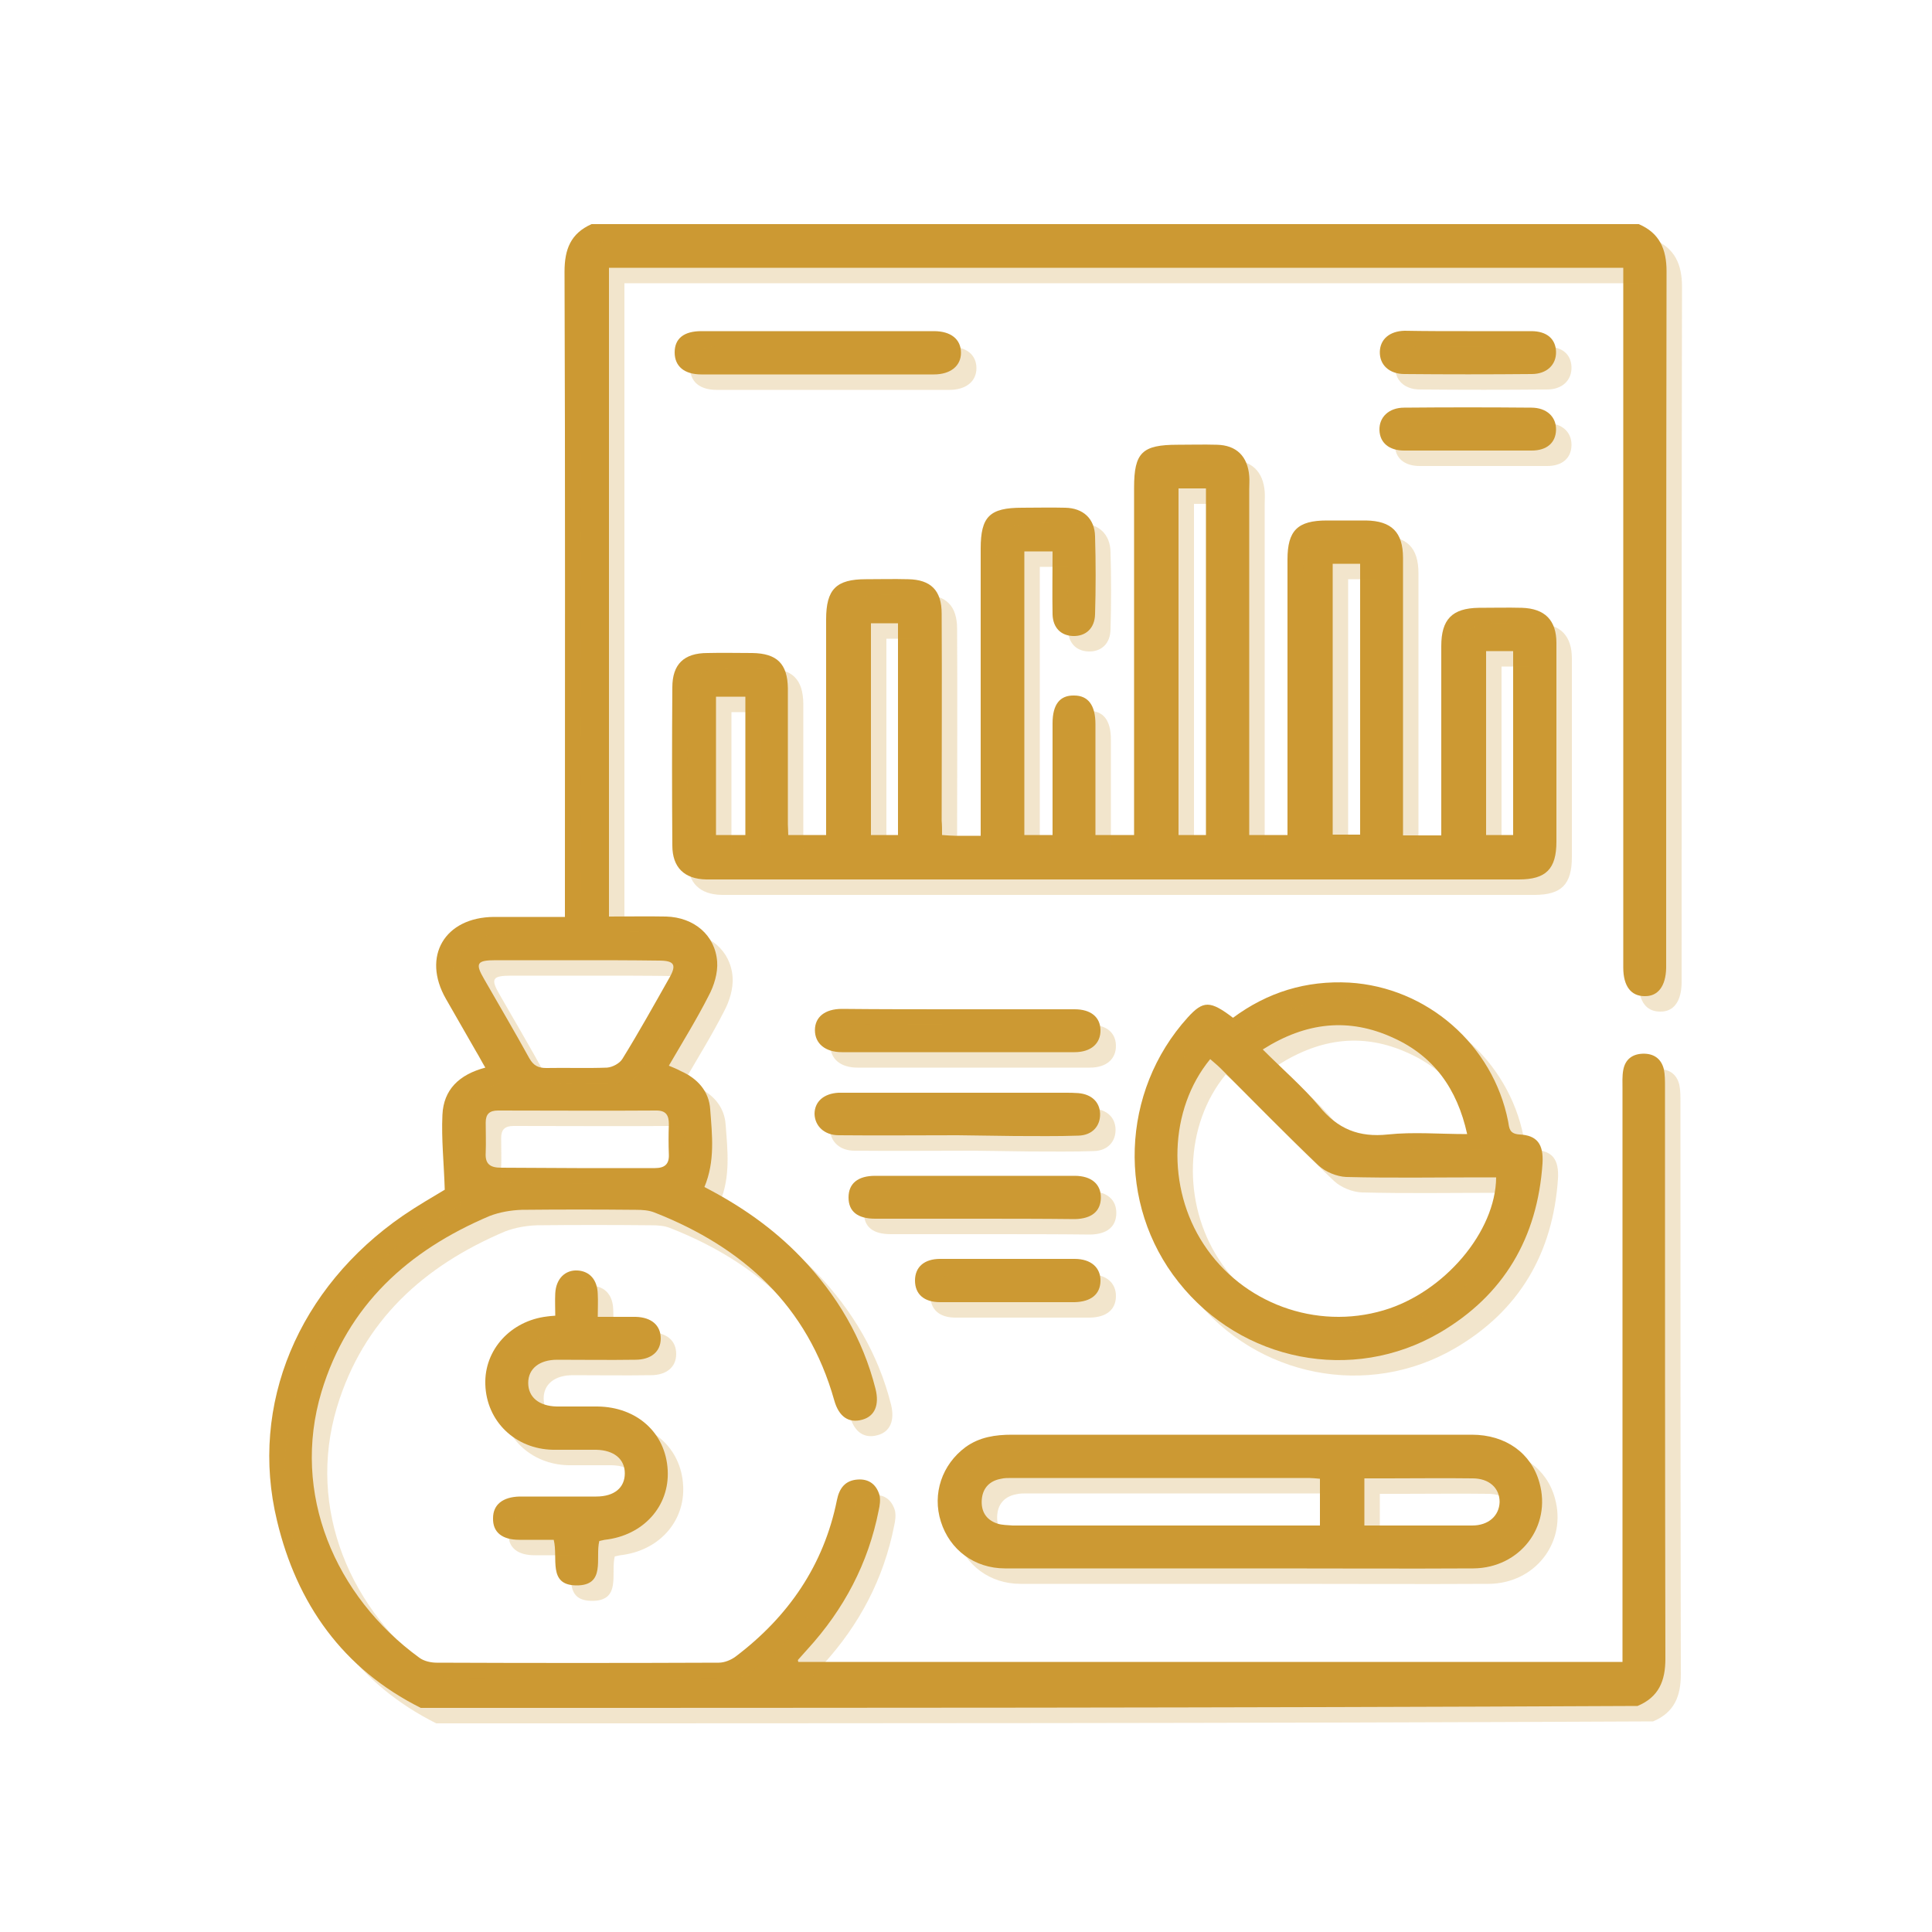
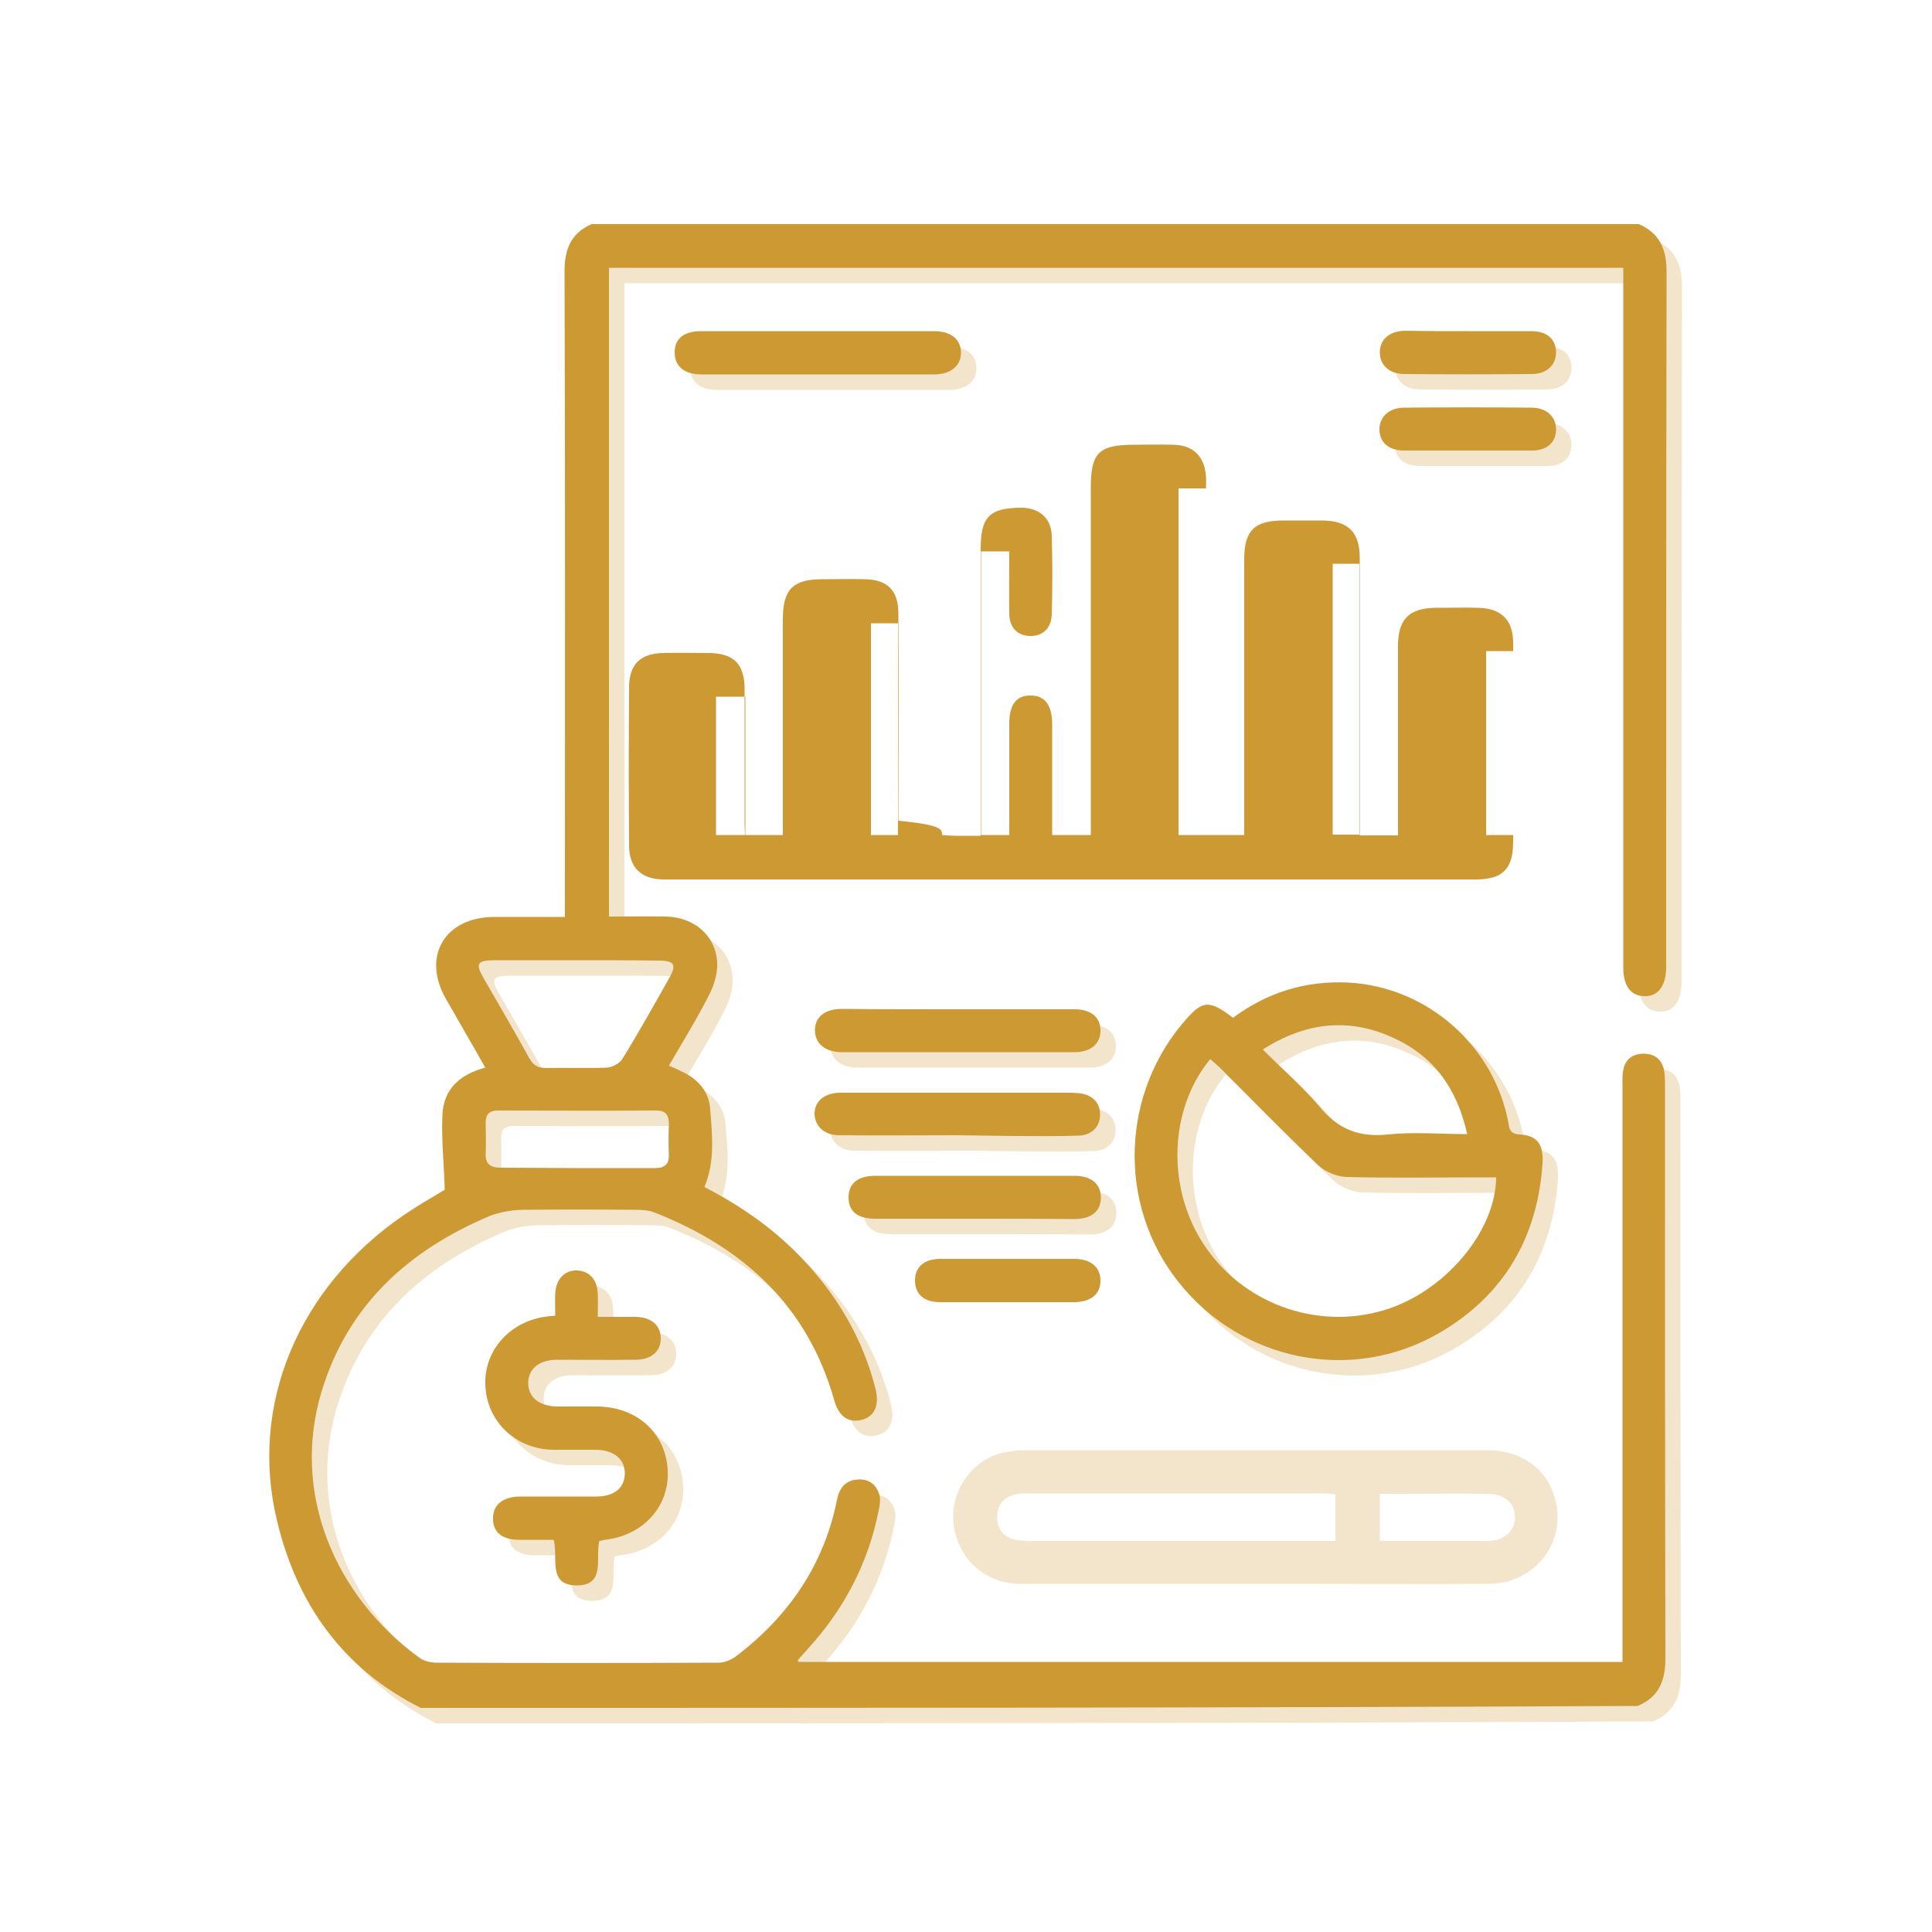
<svg xmlns="http://www.w3.org/2000/svg" version="1.1" id="Layer_1" x="0px" y="0px" width="500px" height="500px" viewBox="0 0 500 500" style="enable-background:new 0 0 500 500;" xml:space="preserve">
  <g>
    <path style="fill:#CC9933;" d="M108.9,442c-20.2-10.1-32.1-27-37.2-48.4c-7.3-30.1,5.6-60.4,32.6-79c3.8-2.6,7.8-4.9,10.8-6.7   c-0.2-6.8-0.9-13.1-0.6-19.4c0.3-6.5,4.3-10.4,11.1-12.2c-0.9-1.5-1.6-2.9-2.4-4.2c-2.6-4.5-5.2-9.1-7.8-13.6   c-6.3-11-0.3-21.1,12.4-21.2c6,0,11.9,0,18.4,0c0-1.9,0-3.5,0-5.1c0-54,0.1-107.9-0.1-161.9c0-5.8,1.6-9.9,7-12.3   c90.3,0,180.7,0,271,0c5.4,2.3,7.2,6.5,7.2,12.2c-0.1,59.7-0.1,119.5-0.1,179.2c0,0.4,0,0.8,0,1.1c-0.1,4.7-2.1,7.4-5.6,7.3   c-3.5,0-5.5-2.6-5.5-7.4c0-58.7,0-117.5,0-176.2c0-1.6,0-3.2,0-4.9c-87.8,0-175,0-262.5,0c0,55.9,0,111.6,0,167.9   c4.9,0,9.9-0.1,14.8,0c7.2,0.2,12.7,4.8,13.2,11.7c0.2,2.9-0.8,6.2-2.2,8.8c-3.1,6.1-6.7,11.9-10.3,18.1c1.2,0.5,2.2,0.9,3.1,1.4   c4.3,1.9,7.3,5.2,7.6,9.9c0.5,6.7,1.3,13.4-1.5,20.1c9.3,4.8,17.7,10.6,25,18.2c9.3,9.7,16,21,19.3,34.1c1,4.1-0.2,7-3.4,7.9   c-3.5,1-6.1-0.7-7.3-5c-6.9-24.5-23.6-39.6-46.5-48.6c-1.5-0.6-3.2-0.7-4.8-0.7c-9.9-0.1-19.7-0.1-29.6,0c-2.8,0.1-5.7,0.6-8.3,1.6   c-21,8.9-36.7,23-43.5,45.5c-7.9,26.3,3.5,52.9,25.3,68.8c1.2,0.9,3,1.3,4.5,1.3c24.3,0.1,48.7,0.1,73,0c1.5,0,3.2-0.7,4.4-1.6   c13.6-10.3,22.8-23.6,26.2-40.5c0.6-3,2.1-5.1,5.4-5.3c2.9-0.2,4.8,1.3,5.6,4c0.3,1.2,0.1,2.7-0.2,4c-2.7,13.7-9,25.6-18.4,35.9   c-0.8,0.9-1.7,1.9-2.5,2.8c0,0.1,0,0.2,0.1,0.5c70.9,0,141.8,0,213.3,0c0-1.6,0-3.2,0-4.7c0-47.9,0-95.7,0-143.6   c0-1.6-0.1-3.3,0.2-4.9c0.5-2.7,2.3-4.1,5-4.2c2.8-0.1,4.8,1.2,5.5,4c0.3,1.4,0.3,3,0.3,4.5c0,49.4,0,98.7,0.1,148.1   c0,5.7-1.7,9.9-7.2,12.2C319,442,213.9,442,108.9,442z M148.9,248.5c-6.9,0-13.7,0-20.6,0c-4.9,0-5.4,0.8-3,4.9   c3.9,6.8,7.9,13.6,11.7,20.5c1.1,1.9,2.3,2.5,4.4,2.5c5.2-0.1,10.5,0.1,15.7-0.1c1.4-0.1,3.3-1.1,4-2.3c4.2-6.8,8.1-13.8,12-20.7   c2.1-3.6,1.5-4.7-2.6-4.7C163.4,248.5,156.2,248.5,148.9,248.5z M149.3,302.3c6.7,0,13.4,0,20.2,0c2.5,0,3.7-1,3.6-3.5   c-0.1-2.6-0.1-5.2,0-7.9c0-2.2-0.7-3.5-3.2-3.5c-13.7,0.1-27.4,0-41,0c-2.2,0-3.2,0.9-3.2,3.1c0,2.6,0.1,5.2,0,7.8   c-0.2,3,1.2,3.9,4,3.9C136.1,302.2,142.7,302.3,149.3,302.3z" />
-     <path style="fill:#CC9933;" d="M243.8,216.1c1.5,0.1,2.5,0.2,3.5,0.2c2,0,4,0,6.5,0c0-1.7,0-3.1,0-4.6c0-23.2,0-46.5,0-69.7   c0-8.3,2.3-10.6,10.7-10.6c3.7,0,7.5-0.1,11.2,0c4.6,0.1,7.6,2.8,7.7,7.4c0.2,6.7,0.2,13.5,0,20.2c-0.1,3.6-2.4,5.7-5.7,5.6   c-3.1-0.1-5.2-2.1-5.3-5.6c-0.1-5.3,0-10.7,0-16.3c-2.6,0-4.8,0-7.3,0c0,24.4,0,48.8,0,73.4c2.4,0,4.6,0,7.3,0c0-3.9,0-7.6,0-11.3   c0-5.9,0-11.7,0-17.6c0-4.9,1.9-7.3,5.6-7.2c3.6,0,5.5,2.5,5.5,7.4c0,8.1,0,16.2,0,24.4c0,1.4,0,2.7,0,4.3c3.4,0,6.5,0,10,0   c0-1.5,0-3,0-4.4c0-28.5,0-57,0-85.5c0-9.1,2.1-11.1,11.3-11.1c3.4,0,6.7-0.1,10.1,0c5.1,0.1,8,3,8.4,8.1c0.1,1.1,0,2.2,0,3.4   c0,28.2,0,56.5,0,84.7c0,1.5,0,3,0,4.8c3.2,0,6.3,0,9.9,0c0-1.4,0-2.8,0-4.2c0-22.4,0-44.7,0-67.1c0-7.5,2.6-10.1,10.2-10.1   c3.4,0,6.7,0,10.1,0c6.6,0.1,9.6,3,9.6,9.7c0,22.4,0,44.7,0,67.1c0,1.5,0,3,0,4.7c3.3,0,6.3,0,9.9,0c0-1.3,0-2.6,0-4   c0-15,0-30,0-45c0-6.9,2.8-9.8,9.7-9.9c3.7,0,7.5-0.1,11.2,0c5.9,0.2,8.9,3.2,8.9,9.1c0,17.1,0,34.2,0,51.4c0,7.1-2.7,9.8-9.7,9.8   c-66.2,0-132.5,0-198.7,0c-3.9,0-7.7,0-11.6,0c-5.7-0.1-8.8-3.1-8.8-8.8c-0.1-13.6-0.1-27.2,0-40.9c0-6,3-8.9,9.1-8.9   c3.9-0.1,7.7,0,11.6,0c6.4,0.1,9.1,2.8,9.2,9.1c0,11.7,0,23.5,0,35.2c0,0.9,0.1,1.7,0.1,2.8c3.2,0,6.2,0,9.8,0c0-1.5,0-3,0-4.4   c0-17.1,0-34.2,0-51.4c0-7.8,2.6-10.4,10.3-10.4c3.6,0,7.2-0.1,10.9,0c5.9,0.1,8.7,2.9,8.7,8.9c0.1,17.9,0,35.7,0,53.6   C243.8,213.5,243.8,214.6,243.8,216.1z M312.1,216.1c0-30.1,0-59.9,0-89.7c-2.5,0-4.7,0-7.1,0c0,30,0,59.8,0,89.7   C307.4,216.1,309.6,216.1,312.1,216.1z M344.9,145.9c0,23.5,0,46.8,0,70.1c2.5,0,4.8,0,7.1,0c0-23.5,0-46.7,0-70.1   C349.6,145.9,347.4,145.9,344.9,145.9z M232.4,216.1c0-18.5,0-36.6,0-54.8c-2.5,0-4.7,0-7,0c0,18.4,0,36.5,0,54.8   C227.7,216.1,229.9,216.1,232.4,216.1z M384.6,168.5c0,16.1,0,31.9,0,47.6c2.5,0,4.8,0,7,0c0-16,0-31.8,0-47.6   C389.2,168.5,387.1,168.5,384.6,168.5z M192.9,216.1c0-6.3,0-12.1,0-18s0-11.9,0-17.8c-2.8,0-5,0-7.6,0c0,6.2,0,12,0,17.9   s0,11.9,0,17.9C188,216.1,190.2,216.1,192.9,216.1z" />
+     <path style="fill:#CC9933;" d="M243.8,216.1c1.5,0.1,2.5,0.2,3.5,0.2c2,0,4,0,6.5,0c0-1.7,0-3.1,0-4.6c0-23.2,0-46.5,0-69.7   c0-8.3,2.3-10.6,10.7-10.6c4.6,0.1,7.6,2.8,7.7,7.4c0.2,6.7,0.2,13.5,0,20.2c-0.1,3.6-2.4,5.7-5.7,5.6   c-3.1-0.1-5.2-2.1-5.3-5.6c-0.1-5.3,0-10.7,0-16.3c-2.6,0-4.8,0-7.3,0c0,24.4,0,48.8,0,73.4c2.4,0,4.6,0,7.3,0c0-3.9,0-7.6,0-11.3   c0-5.9,0-11.7,0-17.6c0-4.9,1.9-7.3,5.6-7.2c3.6,0,5.5,2.5,5.5,7.4c0,8.1,0,16.2,0,24.4c0,1.4,0,2.7,0,4.3c3.4,0,6.5,0,10,0   c0-1.5,0-3,0-4.4c0-28.5,0-57,0-85.5c0-9.1,2.1-11.1,11.3-11.1c3.4,0,6.7-0.1,10.1,0c5.1,0.1,8,3,8.4,8.1c0.1,1.1,0,2.2,0,3.4   c0,28.2,0,56.5,0,84.7c0,1.5,0,3,0,4.8c3.2,0,6.3,0,9.9,0c0-1.4,0-2.8,0-4.2c0-22.4,0-44.7,0-67.1c0-7.5,2.6-10.1,10.2-10.1   c3.4,0,6.7,0,10.1,0c6.6,0.1,9.6,3,9.6,9.7c0,22.4,0,44.7,0,67.1c0,1.5,0,3,0,4.7c3.3,0,6.3,0,9.9,0c0-1.3,0-2.6,0-4   c0-15,0-30,0-45c0-6.9,2.8-9.8,9.7-9.9c3.7,0,7.5-0.1,11.2,0c5.9,0.2,8.9,3.2,8.9,9.1c0,17.1,0,34.2,0,51.4c0,7.1-2.7,9.8-9.7,9.8   c-66.2,0-132.5,0-198.7,0c-3.9,0-7.7,0-11.6,0c-5.7-0.1-8.8-3.1-8.8-8.8c-0.1-13.6-0.1-27.2,0-40.9c0-6,3-8.9,9.1-8.9   c3.9-0.1,7.7,0,11.6,0c6.4,0.1,9.1,2.8,9.2,9.1c0,11.7,0,23.5,0,35.2c0,0.9,0.1,1.7,0.1,2.8c3.2,0,6.2,0,9.8,0c0-1.5,0-3,0-4.4   c0-17.1,0-34.2,0-51.4c0-7.8,2.6-10.4,10.3-10.4c3.6,0,7.2-0.1,10.9,0c5.9,0.1,8.7,2.9,8.7,8.9c0.1,17.9,0,35.7,0,53.6   C243.8,213.5,243.8,214.6,243.8,216.1z M312.1,216.1c0-30.1,0-59.9,0-89.7c-2.5,0-4.7,0-7.1,0c0,30,0,59.8,0,89.7   C307.4,216.1,309.6,216.1,312.1,216.1z M344.9,145.9c0,23.5,0,46.8,0,70.1c2.5,0,4.8,0,7.1,0c0-23.5,0-46.7,0-70.1   C349.6,145.9,347.4,145.9,344.9,145.9z M232.4,216.1c0-18.5,0-36.6,0-54.8c-2.5,0-4.7,0-7,0c0,18.4,0,36.5,0,54.8   C227.7,216.1,229.9,216.1,232.4,216.1z M384.6,168.5c0,16.1,0,31.9,0,47.6c2.5,0,4.8,0,7,0c0-16,0-31.8,0-47.6   C389.2,168.5,387.1,168.5,384.6,168.5z M192.9,216.1c0-6.3,0-12.1,0-18s0-11.9,0-17.8c-2.8,0-5,0-7.6,0c0,6.2,0,12,0,17.9   s0,11.9,0,17.9C188,216.1,190.2,216.1,192.9,216.1z" />
    <path style="fill:#CC9933;" d="M319.1,263.4c8.9-6.6,18.9-9.7,30.1-9.1c20.1,1.2,37.2,16.1,41.1,35.9c0.3,1.8,0.3,3.2,2.9,3.4   c4.6,0.2,6.3,2.5,6,7.5c-1.3,19.2-10,34.1-26.6,43.8c-22.6,13.2-51.3,7.5-67.6-13.1c-16-20.1-15-49.3,2.4-68.5   C311.4,258.9,313.2,258.9,319.1,263.4z M387.2,304.7c-1.3,0-2.7,0-4,0c-11.6,0-23.2,0.2-34.8-0.1c-2.4-0.1-5.4-1.3-7.2-3   c-8.6-8.2-16.9-16.7-25.3-25.1c-0.8-0.8-1.8-1.6-2.7-2.4c-10.7,13-11.3,33.3-1.7,47.9c10,15.3,29.1,22.3,46.6,17.1   C373.7,334.5,387.1,318.8,387.2,304.7z M326.8,271.6c5.2,5.2,10.3,9.6,14.6,14.7c4.8,5.9,10.3,8.1,17.8,7.3   c6.6-0.7,13.3-0.1,20.5-0.1c-2.6-11.8-8.7-20.2-19.1-24.9C349.1,263.3,338,264.5,326.8,271.6z" />
-     <path style="fill:#CC9933;" d="M321.1,371.3c19.9,0,39.9,0,59.8,0c8.8,0,15.4,4.8,17.5,12.4c3.2,11.3-5,22.1-17.1,22.2   c-17.5,0.1-34.9,0-52.4,0c-22.9,0-45.9,0-68.8,0c-7.9,0-14.3-4.8-16.6-12.1c-2.3-7.2,0.3-14.8,6.4-19.3c3.6-2.6,7.7-3.2,12-3.2   C281.7,371.3,301.4,371.3,321.1,371.3z M341.6,382.7c-1.2-0.1-2.1-0.2-2.9-0.2c-25.7,0-51.3,0-77,0c-0.9,0-1.8,0-2.6,0.2   c-2.9,0.5-4.7,2.3-5,5.2c-0.3,3.1,1,5.4,4,6.4c1.2,0.4,2.7,0.4,4,0.5c25.3,0,50.6,0,75.9,0c1.2,0,2.4,0,3.6,0   C341.6,390.5,341.6,386.8,341.6,382.7z M353.1,394.8c9.5,0,18.7,0,27.9,0c4.2,0,7-2.5,7.1-6.1c0-3.6-2.7-6.1-7-6.1   c-7.4-0.1-14.7,0-22.1,0c-1.9,0-3.9,0-5.9,0C353.1,386.7,353.1,390.5,353.1,394.8z" />
    <path style="fill:#CC9933;" d="M155.1,398.8c-1.1,4.4,1.8,11.6-6,11.5c-7.4-0.1-4.6-7.1-5.8-11.8c-2.9,0-5.9,0-8.9,0   c-4.5,0-6.9-2-6.8-5.6c0-3.5,2.5-5.5,6.9-5.6c6.6,0,13.2,0,19.8,0c4.7,0,7.4-2.3,7.4-6s-2.8-6-7.4-6.1c-3.7,0-7.5,0-11.2,0   c-9.8-0.2-17.2-7.4-17.5-16.9c-0.3-9,6.6-16.5,16-17.6c0.5-0.1,1-0.1,2.1-0.2c0-1.9-0.1-3.9,0-5.8c0.2-3.8,2.6-6.1,5.8-5.9   c3.1,0.2,5.1,2.4,5.2,6.1c0.1,1.8,0,3.7,0,5.9c3.6,0,6.7,0,9.8,0c4.1,0.1,6.5,2.2,6.5,5.6s-2.5,5.5-6.6,5.5c-6.7,0.1-13.5,0-20.2,0   c-4.6,0-7.5,2.3-7.5,6s2.8,6,7.4,6.1c3.5,0,7,0,10.5,0c10.2,0.1,17.7,6.8,18.2,16.5c0.5,9.3-6.3,16.9-16.3,18   C156.1,398.6,155.6,398.7,155.1,398.8z" />
    <path style="fill:#CC9933;" d="M211.8,85.7c10,0,19.9,0,29.9,0c4.4,0,7,2.1,7,5.6c0,3.4-2.7,5.6-7,5.6c-20.1,0-40.1,0-60.2,0   c-4.4,0-6.9-2.1-6.9-5.7s2.4-5.5,6.9-5.5C191.6,85.7,201.7,85.7,211.8,85.7z" />
    <path style="fill:#CC9933;" d="M247.8,261.2c10.1,0,20.2,0,30.3,0c4.2,0,6.6,2,6.7,5.3c0.1,3.5-2.4,5.8-6.7,5.8   c-20.1,0-40.2,0-60.2,0c-4.3,0-7-2.2-7-5.7c0-3.4,2.6-5.5,7-5.5C227.8,261.2,237.8,261.2,247.8,261.2z" />
    <path style="fill:#CC9933;" d="M247.8,293.8c-10.2,0-20.4,0.1-30.7,0c-3.8,0-6.2-2.4-6.3-5.5c0-3.2,2.4-5.3,6.2-5.5   c0.9,0,1.7,0,2.6,0c5.1,0,10.2,0,15.3,0c13.6,0,27.2,0,40.8,0c1.1,0,2.2,0,3.4,0.1c3.4,0.3,5.5,2.3,5.6,5.3c0.1,3.2-2,5.6-5.6,5.7   c-5.5,0.2-11,0.1-16.5,0.1C257.7,293.9,252.8,293.9,247.8,293.8C247.8,293.9,247.8,293.9,247.8,293.8z" />
    <path style="fill:#CC9933;" d="M252.3,315.4c-8.6,0-17.2,0-25.8,0c-4.6,0-6.9-1.9-6.9-5.5s2.4-5.6,6.9-5.6c17.2,0,34.4,0,51.6,0   c4.4,0,6.9,2.2,6.8,5.8c-0.1,3.4-2.4,5.3-6.7,5.4C269.5,315.4,260.9,315.4,252.3,315.4z" />
    <path style="fill:#CC9933;" d="M260.9,337c-5.9,0-11.7,0-17.6,0c-4.2,0-6.5-2.1-6.5-5.6s2.4-5.6,6.5-5.6c11.6,0,23.2,0,34.8,0   c4.3,0,6.8,2.3,6.7,5.8c-0.1,3.4-2.5,5.3-6.7,5.4C272.3,337,266.6,337,260.9,337z" />
    <path style="fill:#CC9933;" d="M379.5,116.6c-5.4,0-10.7,0-16.1,0c-3.9,0-6.3-2-6.4-5.3s2.4-5.8,6.4-5.8c11-0.1,21.9-0.1,32.9,0   c4,0,6.5,2.4,6.4,5.8c-0.1,3.3-2.4,5.3-6.3,5.3C390.7,116.6,385.1,116.6,379.5,116.6z" />
    <path style="fill:#CC9933;" d="M379.8,85.7c5.5,0,11,0,16.5,0c4,0,6.3,2,6.4,5.3c0.1,3.4-2.4,5.8-6.3,5.8c-11,0.1-21.9,0.1-32.9,0   c-4,0-6.5-2.4-6.4-5.8c0.1-3.2,2.5-5.3,6.4-5.4C368.9,85.7,374.3,85.7,379.8,85.7z" />
  </g>
  <g style="opacity:0.25;">
    <path style="fill:#CC9933;" d="M112.9,446c-20.2-10.1-32.1-27-37.2-48.4c-7.3-30.1,5.6-60.4,32.6-79c3.8-2.6,7.8-4.9,10.8-6.7   c-0.2-6.8-0.9-13.1-0.6-19.4c0.3-6.5,4.3-10.4,11.1-12.2c-0.9-1.5-1.6-2.9-2.4-4.2c-2.6-4.5-5.2-9.1-7.8-13.6   c-6.3-11-0.3-21.1,12.4-21.2c6,0,11.9,0,18.4,0c0-1.9,0-3.5,0-5.1c0-54,0.1-107.9-0.1-161.9c0-5.8,1.6-9.9,7-12.3   c90.3,0,180.7,0,271,0c5.4,2.3,7.2,6.5,7.2,12.2c-0.1,59.7-0.1,119.5-0.1,179.2c0,0.4,0,0.8,0,1.1c-0.1,4.7-2.1,7.4-5.6,7.3   c-3.5,0-5.5-2.6-5.5-7.4c0-58.7,0-117.5,0-176.2c0-1.6,0-3.2,0-4.9c-87.8,0-175,0-262.5,0c0,55.9,0,111.6,0,167.9   c4.9,0,9.9-0.1,14.8,0c7.2,0.2,12.7,4.8,13.2,11.7c0.2,2.9-0.8,6.2-2.2,8.8c-3.1,6.1-6.7,11.9-10.3,18.1c1.2,0.5,2.2,0.9,3.1,1.4   c4.3,1.9,7.3,5.2,7.6,9.9c0.5,6.7,1.3,13.4-1.5,20.1c9.3,4.8,17.7,10.6,25,18.2c9.3,9.7,16,21,19.3,34.1c1,4.1-0.2,7-3.4,7.9   c-3.5,1-6.1-0.7-7.3-5c-6.9-24.5-23.6-39.6-46.5-48.6c-1.5-0.6-3.2-0.7-4.8-0.7c-9.9-0.1-19.7-0.1-29.6,0c-2.8,0.1-5.7,0.6-8.3,1.6   c-21,8.9-36.7,23-43.5,45.5c-7.9,26.3,3.5,52.9,25.3,68.8c1.2,0.9,3,1.3,4.5,1.3c24.3,0.1,48.7,0.1,73,0c1.5,0,3.2-0.7,4.4-1.6   c13.6-10.3,22.8-23.6,26.2-40.5c0.6-3,2.1-5.1,5.4-5.3c2.9-0.2,4.8,1.3,5.6,4c0.3,1.2,0.1,2.7-0.2,4c-2.7,13.7-9,25.6-18.4,35.9   c-0.8,0.9-1.7,1.9-2.5,2.8c0,0.1,0,0.2,0.1,0.5c70.9,0,141.8,0,213.3,0c0-1.6,0-3.2,0-4.7c0-47.9,0-95.7,0-143.6   c0-1.6-0.1-3.3,0.2-4.9c0.5-2.7,2.3-4.1,5-4.2c2.8-0.1,4.8,1.2,5.5,4c0.3,1.4,0.3,3,0.3,4.5c0,49.4,0,98.7,0.1,148.1   c0,5.7-1.7,9.9-7.2,12.2C323,446,217.9,446,112.9,446z M152.9,252.5c-6.9,0-13.7,0-20.6,0c-4.9,0-5.4,0.8-3,4.9   c3.9,6.8,7.9,13.6,11.7,20.5c1.1,1.9,2.3,2.5,4.4,2.5c5.2-0.1,10.5,0.1,15.7-0.1c1.4-0.1,3.3-1.1,4-2.3c4.2-6.8,8.1-13.8,12-20.7   c2.1-3.6,1.5-4.7-2.6-4.7C167.4,252.5,160.2,252.5,152.9,252.5z M153.3,306.3c6.7,0,13.4,0,20.2,0c2.5,0,3.7-1,3.6-3.5   c-0.1-2.6-0.1-5.2,0-7.9c0-2.2-0.7-3.5-3.2-3.5c-13.7,0.1-27.4,0-41,0c-2.2,0-3.2,0.9-3.2,3.1c0,2.6,0.1,5.2,0,7.8   c-0.2,3,1.2,3.9,4,3.9C140.1,306.2,146.7,306.3,153.3,306.3z" />
-     <path style="fill:#CC9933;" d="M247.8,220.1c1.5,0.1,2.5,0.2,3.5,0.2c2,0,4,0,6.5,0c0-1.7,0-3.1,0-4.6c0-23.2,0-46.5,0-69.7   c0-8.3,2.3-10.6,10.7-10.6c3.7,0,7.5-0.1,11.2,0c4.6,0.1,7.6,2.8,7.7,7.4c0.2,6.7,0.2,13.5,0,20.2c-0.1,3.6-2.4,5.7-5.7,5.6   c-3.1-0.1-5.2-2.1-5.3-5.6c-0.1-5.3,0-10.7,0-16.3c-2.6,0-4.8,0-7.3,0c0,24.4,0,48.8,0,73.4c2.4,0,4.6,0,7.3,0c0-3.9,0-7.6,0-11.3   c0-5.9,0-11.7,0-17.6c0-4.9,1.9-7.3,5.6-7.2c3.6,0,5.5,2.5,5.5,7.4c0,8.1,0,16.2,0,24.4c0,1.4,0,2.7,0,4.3c3.4,0,6.5,0,10,0   c0-1.5,0-3,0-4.4c0-28.5,0-57,0-85.5c0-9.1,2.1-11.1,11.3-11.1c3.4,0,6.7-0.1,10.1,0c5.1,0.1,8,3,8.4,8.1c0.1,1.1,0,2.2,0,3.4   c0,28.2,0,56.5,0,84.7c0,1.5,0,3,0,4.8c3.2,0,6.3,0,9.9,0c0-1.4,0-2.8,0-4.2c0-22.4,0-44.7,0-67.1c0-7.5,2.6-10.1,10.2-10.1   c3.4,0,6.7,0,10.1,0c6.6,0.1,9.6,3,9.6,9.7c0,22.4,0,44.7,0,67.1c0,1.5,0,3,0,4.7c3.3,0,6.3,0,9.9,0c0-1.3,0-2.6,0-4   c0-15,0-30,0-45c0-6.9,2.8-9.8,9.7-9.9c3.7,0,7.5-0.1,11.2,0c5.9,0.2,8.9,3.2,8.9,9.1c0,17.1,0,34.2,0,51.4c0,7.1-2.7,9.8-9.7,9.8   c-66.2,0-132.5,0-198.7,0c-3.9,0-7.7,0-11.6,0c-5.7-0.1-8.8-3.1-8.8-8.8c-0.1-13.6-0.1-27.2,0-40.9c0-6,3-8.9,9.1-8.9   c3.9-0.1,7.7,0,11.6,0c6.4,0.1,9.1,2.8,9.2,9.1c0,11.7,0,23.5,0,35.2c0,0.9,0.1,1.7,0.1,2.8c3.2,0,6.2,0,9.8,0c0-1.5,0-3,0-4.4   c0-17.1,0-34.2,0-51.4c0-7.8,2.6-10.4,10.3-10.4c3.6,0,7.2-0.1,10.9,0c5.9,0.1,8.7,2.9,8.7,8.9c0.1,17.9,0,35.7,0,53.6   C247.8,217.5,247.8,218.6,247.8,220.1z M316.1,220.1c0-30.1,0-59.9,0-89.7c-2.5,0-4.7,0-7.1,0c0,30,0,59.8,0,89.7   C311.4,220.1,313.6,220.1,316.1,220.1z M348.9,149.9c0,23.5,0,46.8,0,70.1c2.5,0,4.8,0,7.1,0c0-23.5,0-46.7,0-70.1   C353.6,149.9,351.4,149.9,348.9,149.9z M236.4,220.1c0-18.5,0-36.6,0-54.8c-2.5,0-4.7,0-7,0c0,18.4,0,36.5,0,54.8   C231.7,220.1,233.9,220.1,236.4,220.1z M388.6,172.5c0,16.1,0,31.9,0,47.6c2.5,0,4.8,0,7,0c0-16,0-31.8,0-47.6   C393.2,172.5,391.1,172.5,388.6,172.5z M196.9,220.1c0-6.3,0-12.1,0-18s0-11.9,0-17.8c-2.8,0-5,0-7.6,0c0,6.2,0,12,0,17.9   s0,11.9,0,17.9C192,220.1,194.2,220.1,196.9,220.1z" />
    <path style="fill:#CC9933;" d="M323.1,267.4c8.9-6.6,18.9-9.7,30.1-9.1c20.1,1.2,37.2,16.1,41.1,35.9c0.3,1.8,0.3,3.2,2.9,3.4   c4.6,0.2,6.3,2.5,6,7.5c-1.3,19.2-10,34.1-26.6,43.8c-22.6,13.2-51.3,7.5-67.6-13.1c-16-20.1-15-49.3,2.4-68.5   C315.4,262.9,317.2,262.9,323.1,267.4z M391.2,308.7c-1.3,0-2.7,0-4,0c-11.6,0-23.2,0.2-34.8-0.1c-2.4-0.1-5.4-1.3-7.2-3   c-8.6-8.2-16.9-16.7-25.3-25.1c-0.8-0.8-1.8-1.6-2.7-2.4c-10.7,13-11.3,33.3-1.7,47.9c10,15.3,29.1,22.3,46.6,17.1   C377.7,338.5,391.1,322.8,391.2,308.7z M330.8,275.6c5.2,5.2,10.3,9.6,14.6,14.7c4.8,5.9,10.3,8.1,17.8,7.3   c6.6-0.7,13.3-0.1,20.5-0.1c-2.6-11.8-8.7-20.2-19.1-24.9C353.1,267.3,342,268.5,330.8,275.6z" />
    <path style="fill:#CC9933;" d="M325.1,375.3c19.9,0,39.9,0,59.8,0c8.8,0,15.4,4.8,17.5,12.4c3.2,11.3-5,22.1-17.1,22.2   c-17.5,0.1-34.9,0-52.4,0c-22.9,0-45.9,0-68.8,0c-7.9,0-14.3-4.8-16.6-12.1c-2.3-7.2,0.3-14.8,6.4-19.3c3.6-2.6,7.7-3.2,12-3.2   C285.7,375.3,305.4,375.3,325.1,375.3z M345.6,386.7c-1.2-0.1-2.1-0.2-2.9-0.2c-25.7,0-51.3,0-77,0c-0.9,0-1.8,0-2.6,0.2   c-2.9,0.5-4.7,2.3-5,5.2c-0.3,3.1,1,5.4,4,6.4c1.2,0.4,2.7,0.4,4,0.5c25.3,0,50.6,0,75.9,0c1.2,0,2.4,0,3.6,0   C345.6,394.5,345.6,390.8,345.6,386.7z M357.1,398.8c9.5,0,18.7,0,27.9,0c4.2,0,7-2.5,7.1-6.1c0-3.6-2.7-6.1-7-6.1   c-7.4-0.1-14.7,0-22.1,0c-1.9,0-3.9,0-5.9,0C357.1,390.7,357.1,394.5,357.1,398.8z" />
    <path style="fill:#CC9933;" d="M159.1,402.8c-1.1,4.4,1.8,11.6-6,11.5c-7.4-0.1-4.6-7.1-5.8-11.8c-2.9,0-5.9,0-8.9,0   c-4.5,0-6.9-2-6.8-5.6c0-3.5,2.5-5.5,6.9-5.6c6.6,0,13.2,0,19.8,0c4.7,0,7.4-2.3,7.4-6s-2.8-6-7.4-6.1c-3.7,0-7.5,0-11.2,0   c-9.8-0.2-17.2-7.4-17.5-16.9c-0.3-9,6.6-16.5,16-17.6c0.5-0.1,1-0.1,2.1-0.2c0-1.9-0.1-3.9,0-5.8c0.2-3.8,2.6-6.1,5.8-5.9   c3.1,0.2,5.1,2.4,5.2,6.1c0.1,1.8,0,3.7,0,5.9c3.6,0,6.7,0,9.8,0c4.1,0.1,6.5,2.2,6.5,5.6s-2.5,5.5-6.6,5.5c-6.7,0.1-13.5,0-20.2,0   c-4.6,0-7.5,2.3-7.5,6s2.8,6,7.4,6.1c3.5,0,7,0,10.5,0c10.2,0.1,17.7,6.8,18.2,16.5c0.5,9.3-6.3,16.9-16.3,18   C160.1,402.6,159.6,402.7,159.1,402.8z" />
    <path style="fill:#CC9933;" d="M215.8,89.7c10,0,19.9,0,29.9,0c4.4,0,7,2.1,7,5.6c0,3.4-2.7,5.6-7,5.6c-20.1,0-40.1,0-60.2,0   c-4.4,0-6.9-2.1-6.9-5.7s2.4-5.5,6.9-5.5C195.6,89.7,205.7,89.7,215.8,89.7z" />
    <path style="fill:#CC9933;" d="M251.8,265.2c10.1,0,20.2,0,30.3,0c4.2,0,6.6,2,6.7,5.3c0.1,3.5-2.4,5.8-6.7,5.8   c-20.1,0-40.2,0-60.2,0c-4.3,0-7-2.2-7-5.7c0-3.4,2.6-5.5,7-5.5C231.8,265.2,241.8,265.2,251.8,265.2z" />
    <path style="fill:#CC9933;" d="M251.8,297.8c-10.2,0-20.4,0.1-30.7,0c-3.8,0-6.2-2.4-6.3-5.5c0-3.2,2.4-5.3,6.2-5.5   c0.9,0,1.7,0,2.6,0c5.1,0,10.2,0,15.3,0c13.6,0,27.2,0,40.8,0c1.1,0,2.2,0,3.4,0.1c3.4,0.3,5.5,2.3,5.6,5.3c0.1,3.2-2,5.6-5.6,5.7   c-5.5,0.2-11,0.1-16.5,0.1C261.7,297.9,256.8,297.9,251.8,297.8C251.8,297.9,251.8,297.9,251.8,297.8z" />
    <path style="fill:#CC9933;" d="M256.3,319.4c-8.6,0-17.2,0-25.8,0c-4.6,0-6.9-1.9-6.9-5.5s2.4-5.6,6.9-5.6c17.2,0,34.4,0,51.6,0   c4.4,0,6.9,2.2,6.8,5.8c-0.1,3.4-2.4,5.3-6.7,5.4C273.5,319.4,264.9,319.4,256.3,319.4z" />
-     <path style="fill:#CC9933;" d="M264.9,341c-5.9,0-11.7,0-17.6,0c-4.2,0-6.5-2.1-6.5-5.6s2.4-5.6,6.5-5.6c11.6,0,23.2,0,34.8,0   c4.3,0,6.8,2.3,6.7,5.8c-0.1,3.4-2.5,5.3-6.7,5.4C276.3,341,270.6,341,264.9,341z" />
    <path style="fill:#CC9933;" d="M383.5,120.6c-5.4,0-10.7,0-16.1,0c-3.9,0-6.3-2-6.4-5.3s2.4-5.8,6.4-5.8c11-0.1,21.9-0.1,32.9,0   c4,0,6.5,2.4,6.4,5.8c-0.1,3.3-2.4,5.3-6.3,5.3C394.7,120.6,389.1,120.6,383.5,120.6z" />
    <path style="fill:#CC9933;" d="M383.8,89.7c5.5,0,11,0,16.5,0c4,0,6.3,2,6.4,5.3c0.1,3.4-2.4,5.8-6.3,5.8c-11,0.1-21.9,0.1-32.9,0   c-4,0-6.5-2.4-6.4-5.8c0.1-3.2,2.5-5.3,6.4-5.4C372.9,89.7,378.3,89.7,383.8,89.7z" />
  </g>
</svg>